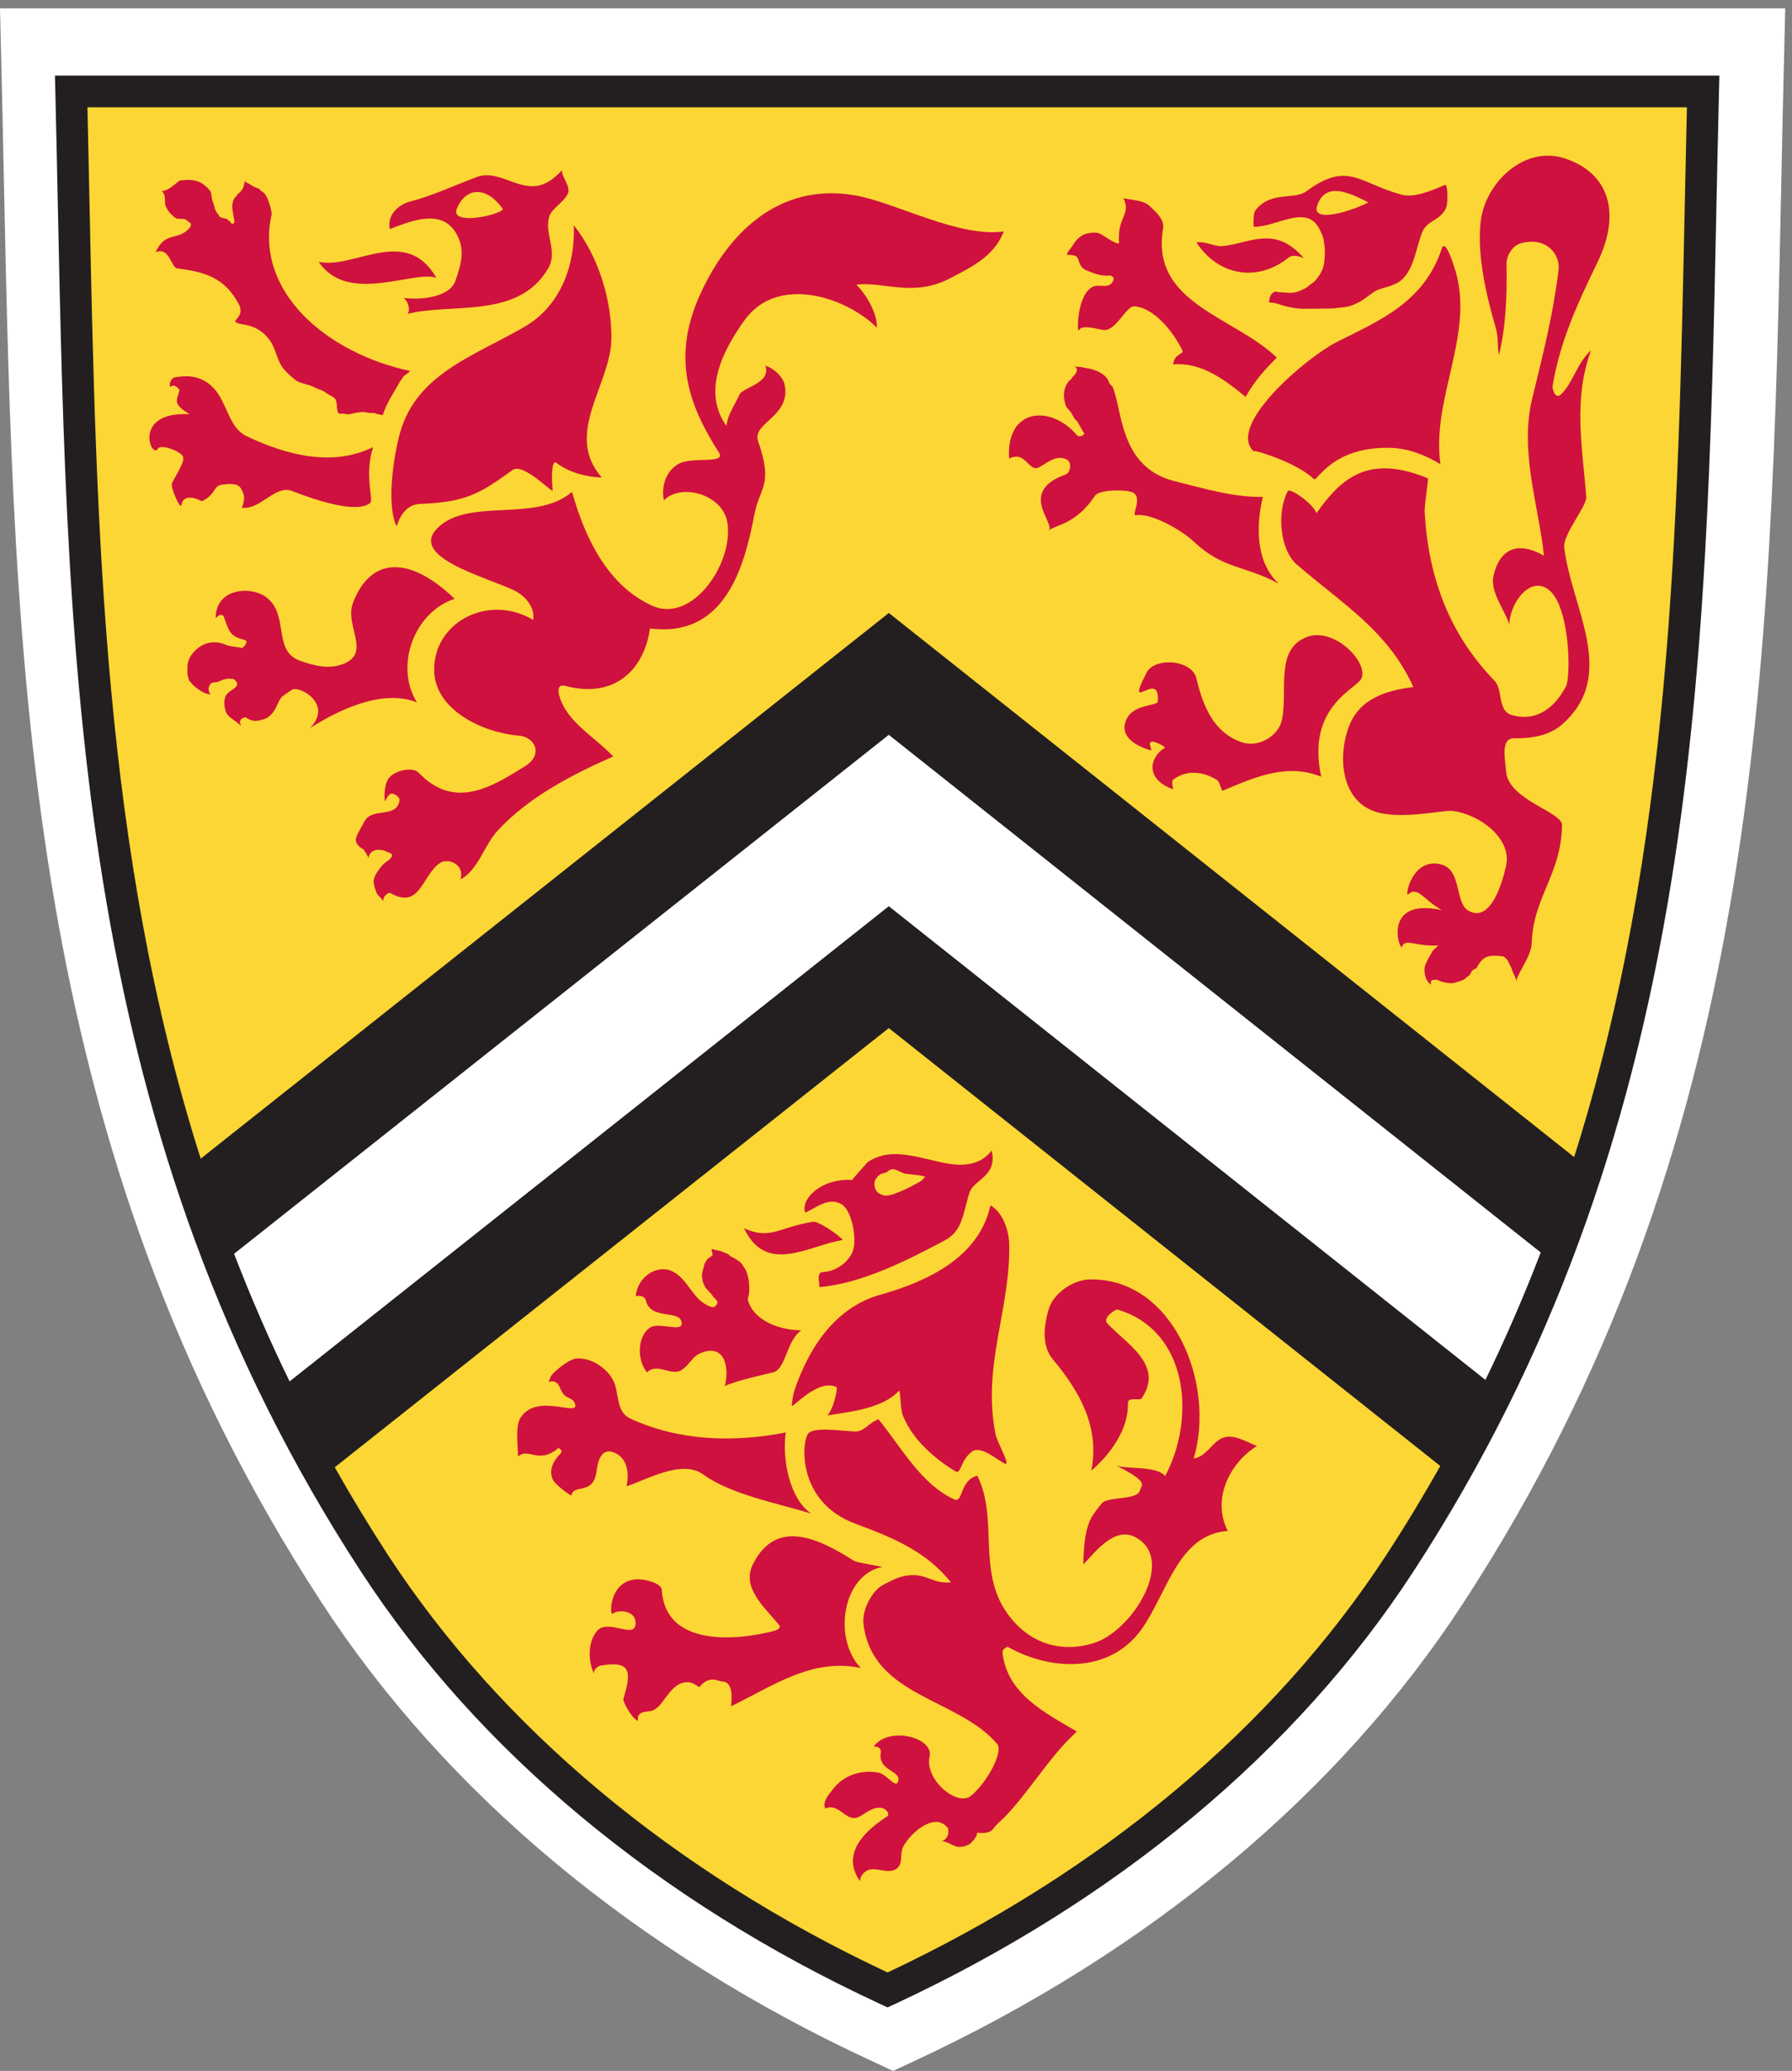
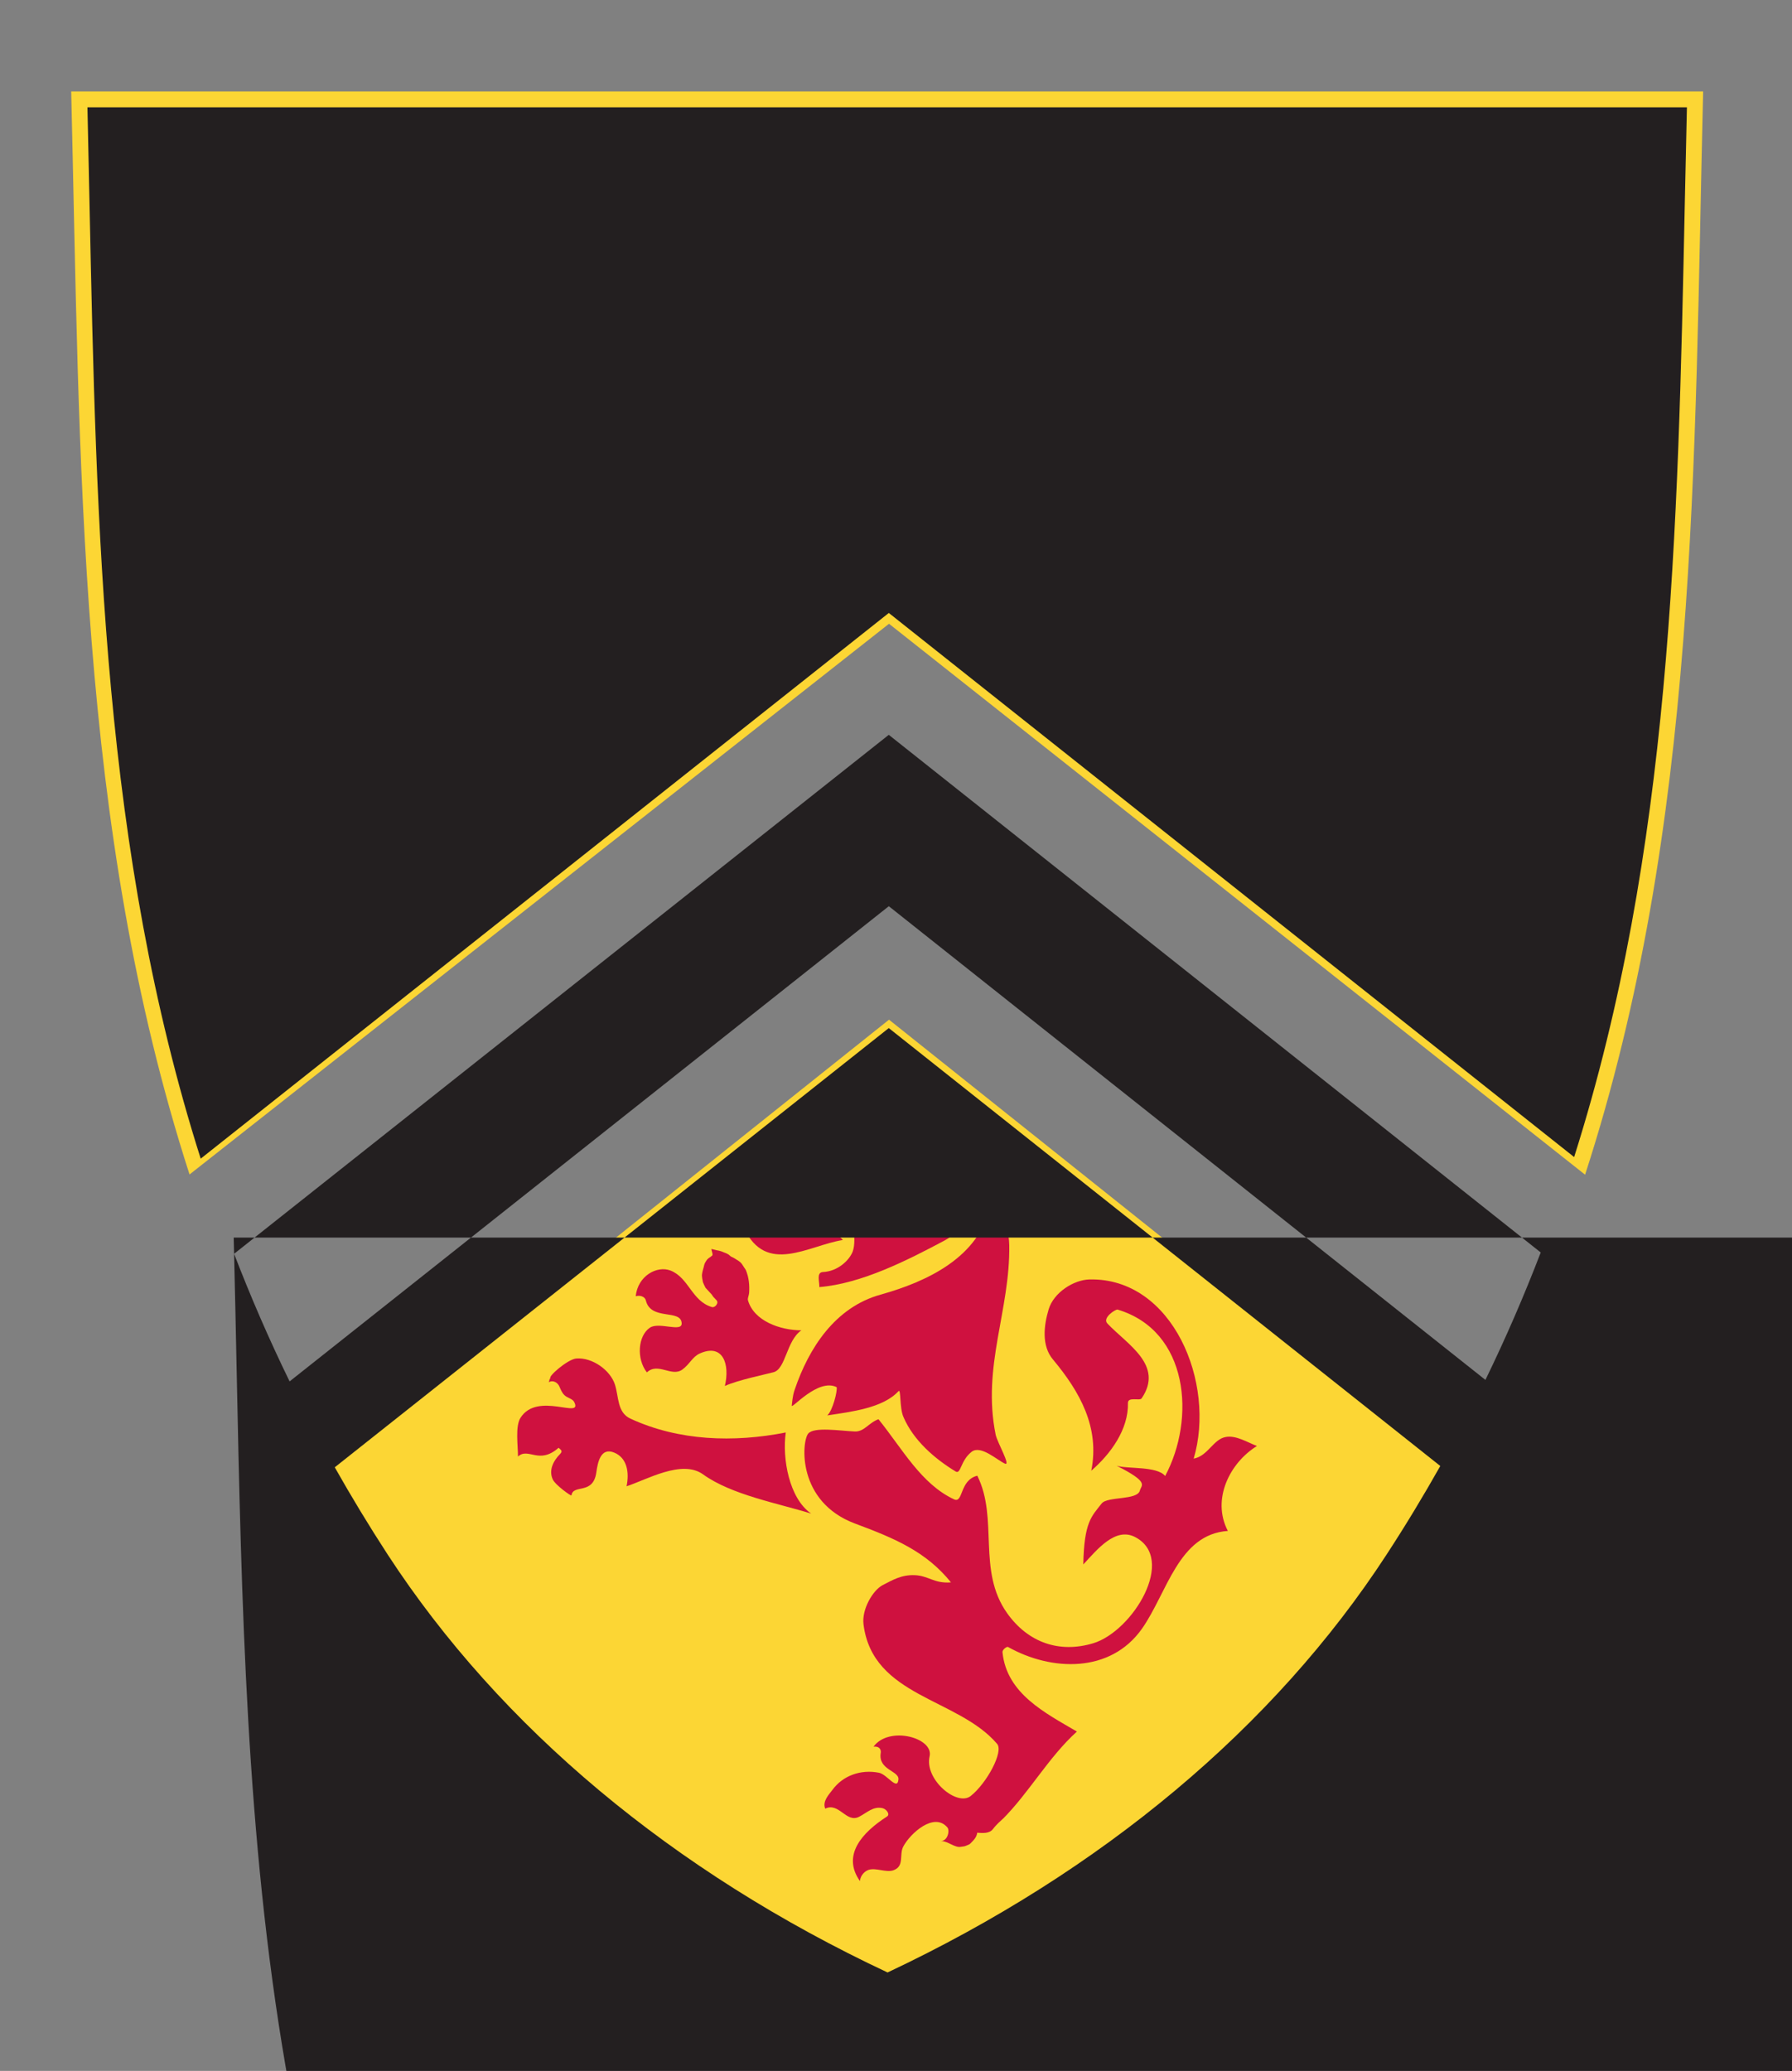
<svg xmlns="http://www.w3.org/2000/svg" xmlns:ns1="http://www.inkscape.org/namespaces/inkscape" xmlns:ns2="http://sodipodi.sourceforge.net/DTD/sodipodi-0.dtd" id="svg2" version="1.1" ns1:version="0.91 r13725" xml:space="preserve" width="135" height="156" viewBox="0 0 135 156" ns2:docname="uw.svg">
  <rect x="0" y="0" width="135" height="156" fill="#808080" stroke="none" />
  <defs id="defs6" />
  <ns2:namedview pagecolor="#ffffff" bordercolor="#666666" borderopacity="1" objecttolerance="10" gridtolerance="10" guidetolerance="10" ns1:pageopacity="0" ns1:pageshadow="2" ns1:window-width="1920" ns1:window-height="1010" id="namedview4" showgrid="false" ns1:zoom="1.6252232" ns1:cx="244.29879" ns1:cy="208.8795" ns1:window-x="0" ns1:window-y="30" ns1:window-maximized="1" ns1:current-layer="g10" />
  <g id="g10" ns1:groupmode="layer" ns1:label="ink_ext_XXXXXX" transform="matrix(1.25,0,0,-1.25,0,156)">
    <g id="g4275" transform="translate(-197.874,-60.622)">
-       <path d="m 251.699,60.622 -1.279,0.593 c -14.202,6.573 -25.662,16.119 -33.148,27.608 -17.952,27.545 -18.544,55.998 -19.171,86.119 -0.049,2.284 -0.096,4.571 -0.153,6.866 l -0.074,3.114 107.593,0 -0.075,-3.115 c -0.057,-2.307 -0.107,-4.609 -0.152,-6.908 -0.632,-30.104 -1.228,-58.545 -19.175,-86.076 -7.468,-11.469 -18.91,-21.014 -33.086,-27.604 l -1.28,-0.597" style="fill:#ffffff;fill-opacity:1;fill-rule:nonzero;stroke:none" id="path54" ns1:connector-curvature="0" />
      <path d="m 251.453,147.832 -42.156,-33.187 c -6.775,20.986 -6.587,42.926 -7.132,65.268 l 98.353,0 c -0.544,-22.397 -0.291,-44.249 -7.114,-65.282 l -41.951,33.201" style="fill:#fcd634;fill-opacity:1;fill-rule:nonzero;stroke:none" id="path56" ns1:connector-curvature="0" />
      <path d="m 285.59,96.737 c -1.039,-1.846 -2.151,-3.682 -3.343,-5.514 -7.497,-11.51 -18.634,-20.027 -30.881,-25.721 -12.295,5.694 -23.428,14.211 -30.93,25.721 -1.169,1.789 -3.272,5.385 -3.272,5.385 l 34.289,27.365 34.137,-27.236" style="fill:#fcd634;fill-opacity:1;fill-rule:nonzero;stroke:none" id="path58" ns1:connector-curvature="0" />
      <path d="m 222.593,163.065 c -4.98,1.058 -9.413,4.762 -8.344,9.461 0.009,0.045 -0.191,1.214 -0.622,1.375 -0.033,0.014 -0.104,0.147 -0.178,0.165 -0.189,0.05 -0.347,0.133 -0.506,0.248 -0.057,0.041 -0.289,0.12 -0.289,0.203 -0.09,-0.195 -0.071,-0.373 -0.203,-0.543 -0.047,-0.063 -0.118,-0.161 -0.189,-0.199 -0.09,-0.047 -0.097,-0.13 -0.166,-0.191 -0.373,-0.376 -0.175,-0.943 -0.116,-1.374 0.017,-0.109 0.062,-0.241 -0.071,-0.266 -0.158,-0.028 -0.031,0.043 -0.215,0.157 -0.043,0.027 -0.107,0.097 -0.154,0.12 -0.078,0.036 -0.388,0.079 -0.44,0.154 -0.057,0.082 -0.033,0.109 -0.106,0.176 -0.175,0.154 -0.189,0.463 -0.315,0.781 -0.023,0.057 -0.074,0.335 -0.074,0.396 0,0.32 -0.813,0.83 -0.497,0.568 0.108,-0.09 -0.019,0.129 -0.452,0.237 -0.274,0.069 -0.593,0.054 -0.901,0.015 -0.065,-0.009 -0.124,-0.063 -0.17,-0.096 -0.316,-0.246 -0.609,-0.538 -1.021,-0.556 0.068,0.043 0.105,-0.039 0.136,-0.076 0.196,-0.253 0.053,-0.565 0.17,-0.844 0.116,-0.273 0.315,-0.483 0.548,-0.67 0.227,-0.178 0.622,0.056 0.796,-0.253 0,0.01 0.371,-0.087 0.006,-0.452 -0.67,-0.676 -1.413,-0.129 -1.969,-1.383 0.84,0.362 0.934,-0.918 1.291,-0.966 1.605,-0.219 2.828,-0.502 3.708,-2.13 0.54,-0.995 -0.963,-1.042 0.395,-1.274 0.691,-0.119 1.152,-0.466 1.502,-0.955 0.365,-0.514 0.416,-1.203 0.807,-1.683 0.286,-0.343 0.393,-0.411 0.736,-0.698 0.156,-0.131 0.648,-0.258 0.835,-0.305 0.184,-0.05 0.296,-0.142 0.471,-0.207 0.19,-0.068 0.385,-0.134 0.544,-0.263 0.135,-0.112 0.476,-0.229 0.554,-0.385 0.139,-0.271 0.025,-0.551 0.175,-0.824 0.044,-0.076 0.255,-0.01 0.345,-0.039 0.082,-0.03 0.272,-0.039 0.324,-0.03 0.327,0.075 0.405,0.096 0.648,0.125 0.372,0.043 0.329,-0.074 0.81,-0.05 0.101,0 0.141,-0.075 0.281,-0.075 0.093,0 0.253,-0.099 0.281,-0.015 0.145,0.457 0.384,0.896 0.653,1.342 0.268,0.445 0.246,0.488 0.587,0.953 -0.04,-0.013 0.438,0.322 0.395,0.326" style="fill:#cf113f;fill-opacity:1;fill-rule:nonzero;stroke:none" id="path60" ns1:connector-curvature="0" />
      <path d="m 210.165,162.487 c 1.46,-0.785 1.262,-2.727 2.577,-3.354 2.34,-1.113 5.131,-1.877 7.618,-0.656 -0.553,-1.73 0.059,-3.178 -0.182,-3.373 -0.781,-0.627 -3.157,0.119 -4.678,0.723 -1.047,0.416 -1.897,-1.141 -3.051,-1.004 0.056,0.134 0.189,0.535 0.111,0.781 -0.182,0.562 -0.329,0.727 -1.264,0.617 -0.605,-0.066 -0.354,-0.564 -1.259,-1.01 -0.357,0.213 -1.122,0.452 -1.233,-0.226 -0.053,-0.319 -0.689,1.101 -0.561,1.338 0.592,1.062 0.713,1.31 0.671,1.541 -0.07,0.349 -1.352,0.822 -1.519,0.527 -0.399,-0.697 -1.577,2.258 1.898,2.068 -0.934,0.6 -0.827,0.705 -0.607,1.418 0.026,0.098 -0.325,0.469 -0.562,0.213 -0.079,0.276 0.107,0.576 0.325,0.602 0.571,0.08 1.131,0.112 1.716,-0.205" style="fill:#cf113f;fill-opacity:1;fill-rule:nonzero;stroke:none" id="path62" ns1:connector-curvature="0" />
      <path d="m 217.081,169.647 c 2.107,-0.485 5.262,2.238 7.093,-0.97 -1.352,0.49 -5.35,-1.65 -7.093,0.97" style="fill:#cf113f;fill-opacity:1;fill-rule:nonzero;stroke:none" id="path64" ns1:connector-curvature="0" />
      <path d="m 234.721,164.982 c -0.043,-2.749 -2.889,-5.716 -0.58,-8.333 -0.945,0.015 -2.063,0.342 -2.719,0.873 -0.366,0.299 -0.286,-1.307 -0.236,-1.639 0.043,-0.281 -1.753,1.694 -2.427,1.211 -1.905,-1.369 -2.731,-1.935 -5.563,-2.039 -0.785,-0.027 -1.194,-0.662 -1.419,-1.348 -0.641,1.311 -0.166,4.293 0.203,5.618 1.003,3.634 4.652,4.713 7.581,6.449 2.1,1.251 3,3.694 2.893,6.076 1.49,-1.863 2.3,-4.53 2.267,-6.868" style="fill:#cf113f;fill-opacity:1;fill-rule:nonzero;stroke:none" id="path66" ns1:connector-curvature="0" />
      <path d="m 221.32,134.036 c 0.356,-0.08 0.09,-0.377 -0.049,-0.467 -0.292,-0.192 -0.493,-0.43 -0.677,-0.721 -0.14,-0.217 -0.239,-0.449 -0.185,-0.717 0.036,-0.197 0.103,-0.371 0.176,-0.549 0.047,-0.111 0.148,-0.173 0.231,-0.263 0.036,-0.035 0.163,-0.199 0.166,-0.211 -0.078,0.277 0.312,0.556 0.405,0.504 1.812,-1.055 1.919,1.08 3.005,1.802 0.461,0.311 1.504,-0.046 1.234,-0.99 1.084,0.576 1.403,2.035 2.248,2.948 1.864,2.023 4.479,3.369 6.957,4.464 -0.896,0.953 -2.217,1.752 -2.889,2.844 -0.331,0.539 -0.725,1.6 0.008,1.404 3.049,-0.796 4.76,1.065 5.098,3.467 4.516,-0.584 5.692,3.686 6.301,6.912 0.296,1.567 1.151,1.701 0.214,4.369 -0.387,1.116 2.004,1.483 1.597,3.409 -0.113,0.531 -0.77,1.067 -1.159,1.13 0.369,-1.039 -1.369,-1.3 -1.559,-1.724 -0.294,-0.666 -0.723,-1.197 -0.781,-1.897 -1.471,2.036 -0.278,4.489 1.101,6.396 2.017,2.779 6.198,1.319 7.958,-0.473 0.031,0.899 -0.664,2.043 -1.24,2.594 1.647,0.21 3.433,-0.792 5.678,0.397 1.297,0.69 2.605,1.279 3.213,2.81 -2.756,-0.378 -6.492,1.744 -8.974,2.176 -4.629,0.802 -7.736,-2.355 -9.394,-6.121 -1.649,-3.761 -0.591,-6.57 1.199,-9.38 0.45,-0.709 -1.59,-0.242 -2.393,-0.66 -0.784,-0.405 -1.103,-1.371 -0.925,-2.225 0.986,1.059 3.602,0.406 3.839,-1.408 0.322,-2.449 -2.146,-6.012 -4.531,-4.942 -2.552,1.145 -3.998,3.836 -4.844,6.866 -2.182,-1.879 -6.215,-0.326 -8.089,-2.162 -1.781,-1.745 2.777,-2.928 4.552,-3.75 0.653,-0.307 1.308,-0.975 1.199,-1.801 -2.78,1.635 -6.127,-0.219 -5.964,-3.19 0.125,-2.218 2.841,-3.599 5.105,-3.787 0.942,-0.076 1.509,-1.127 0.363,-1.843 -2.009,-1.256 -4.249,-2.657 -6.414,-0.385 -0.363,0.379 -1.659,0.14 -1.916,-0.549 -0.126,-0.334 -0.166,-0.85 -0.115,-1.191 0.117,0.207 0.256,0.5 0.439,0.476 0.213,-0.029 0.472,-0.254 0.444,-0.412 -0.186,-1.113 -1.649,-0.393 -2.103,-1.258 -0.009,-0.019 -0.034,-0.035 -0.045,-0.056 -0.029,-0.073 -0.067,-0.133 -0.099,-0.198 -0.296,-0.588 -0.703,-0.957 0.025,-1.416 -0.018,0.108 0.363,-0.469 0.356,-0.57 0.035,0.533 0.591,0.525 0.591,0.525 l 0.322,-0.037 0.321,-0.14" style="fill:#cf113f;fill-opacity:1;fill-rule:nonzero;stroke:none" id="path68" ns1:connector-curvature="0" />
      <path d="m 211.909,144.493 c -0.286,0.091 -0.584,-0.02 -0.868,-0.147 -0.182,-0.082 -0.399,0.004 -0.51,-0.182 -0.068,-0.109 -0.108,-0.232 -0.072,-0.361 0.019,-0.066 0.048,-0.193 0.105,-0.234 -0.381,0.031 -0.738,0.289 -1.031,0.551 -0.094,0.086 -0.152,0.183 -0.243,0.273 -0.058,0.063 -0.051,0.174 -0.09,0.26 -0.041,0.088 -0.024,0.189 -0.026,0.281 -0.009,0.26 -0.015,0.533 0.103,0.773 0.053,0.112 0.109,0.225 0.189,0.323 0.063,0.08 0.125,0.142 0.195,0.211 0.195,0.185 0.412,0.33 0.67,0.406 0.377,0.113 0.786,0.08 1.146,-0.078 0.286,-0.123 0.627,-0.11 0.927,-0.192 0.16,-0.045 0.461,0.418 0.243,0.471 -0.948,0.233 -0.943,0.49 -1.298,1.447 -0.166,0.188 -0.384,-0.027 -0.476,-0.125 -0.005,1.838 2.177,1.959 3.09,1.231 1.35,-1.086 0.336,-3.211 1.994,-3.797 0.864,-0.309 1.779,-0.545 2.671,-0.166 1.604,0.682 0.005,2.293 0.52,3.656 1.048,2.748 3.365,2.893 6.125,0.242 -2.469,-0.818 -3.624,-4.086 -2.27,-6.238 -2.18,0.854 -4.924,-0.584 -6.454,-1.56 1.422,1.423 -0.578,2.574 -1.082,2.32 l -0.605,-0.422 c -0.291,-0.369 -0.313,-0.75 -0.672,-1.102 -0.201,-0.193 -0.315,-0.232 -0.577,-0.3 -0.363,-0.094 -0.587,-0.067 -0.909,0.146 -0.059,0.039 -0.253,-0.045 -0.291,-0.094 -0.175,-0.213 -0.004,-0.32 -0.009,-0.4 -0.036,0.029 -0.26,0.211 -0.294,0.236 -0.205,0.155 -0.442,0.289 -0.57,0.5 -0.127,0.213 -0.215,0.744 -0.071,1.039 0.145,0.286 0.433,0.375 0.627,0.575 0.182,0.181 -0.035,0.464 -0.255,0.498" style="fill:#cf113f;fill-opacity:1;fill-rule:nonzero;stroke:none" id="path70" ns1:connector-curvature="0" />
      <path d="m 264.908,168.764 c 0.196,-0.125 -0.014,-0.481 -0.239,-0.544 -0.265,-0.074 -0.637,0.038 -0.868,-0.052 -1.039,-0.381 -1.041,-2.938 -0.9,-2.642 0.157,0.326 0.923,0.114 1.417,0.017 0.803,-0.163 1.409,1.466 1.936,1.421 1.247,-0.114 2.413,-1.665 2.889,-2.685 0.085,-0.186 -0.523,-0.193 -0.564,-0.82 1.699,0.16 3.135,-0.945 4.363,-1.953 0.599,1.039 1.202,1.682 1.881,2.362 -2.555,2.486 -7.635,3.256 -6.851,7.787 0.103,0.582 -0.554,1.094 -0.845,1.379 -0.331,0.316 -1.084,0.335 -1.545,0.443 0.485,-1.003 -0.391,-1.102 -0.265,-2.695 0,-0.051 -0.144,-0.017 -0.199,0.005 -0.305,0.131 -0.565,0.32 -0.856,0.502 -0.263,0.163 -0.509,0.12 -0.8,0.077 -0.177,-0.024 -0.338,-0.105 -0.487,-0.212 -0.242,-0.173 -0.365,-0.394 -0.533,-0.64 -0.033,-0.043 -0.066,-0.098 -0.103,-0.137 -0.055,-0.056 -0.163,-0.227 -0.171,-0.314 0.133,0.014 0.544,-0.018 0.615,-0.127 0.118,-0.187 0.123,-0.4 0.263,-0.578 0.175,-0.221 0.322,-0.228 0.577,-0.334 0.398,-0.168 0.753,-0.244 1.188,-0.206" style="fill:#cf113f;fill-opacity:1;fill-rule:nonzero;stroke:none" id="path72" ns1:connector-curvature="0" />
-       <path d="m 271.516,170.589 c 1.594,0.118 3.174,1.342 4.939,-0.729 -0.326,0.157 -0.705,0.211 -0.903,0.051 -1.952,-1.573 -4.323,-1.041 -5.572,0.907 0.508,0.081 1.124,-0.26 1.536,-0.229" style="fill:#cf113f;fill-opacity:1;fill-rule:nonzero;stroke:none" id="path74" ns1:connector-curvature="0" />
-       <path d="m 278.416,164.8 c 2.622,1.325 5.272,2.393 6.351,5.643 0.21,0.634 0.695,-0.946 0.725,-1.035 1.387,-3.97 -1.377,-7.911 -0.808,-11.96 -0.923,0.564 -1.961,0.953 -2.974,0.984 -3.599,0.104 -4.453,-2.086 -4.656,-1.881 -0.987,0.998 -3.821,1.854 -3.616,1.664 -1.681,1.555 3.173,5.665 4.978,6.585" style="fill:#cf113f;fill-opacity:1;fill-rule:nonzero;stroke:none" id="path76" ns1:connector-curvature="0" />
      <path d="m 271.251,138.391 c 0.359,-0.555 -0.119,0.315 0.29,-0.629 1.897,0.795 3.861,1.703 5.96,0.852 -0.93,4.267 2.186,5.302 2.432,5.941 0.395,1.026 -1.687,3.063 -3.255,2.494 -2.002,-0.717 -1.169,-3.244 -1.545,-5.01 -0.208,-0.978 -1.42,-1.695 -2.425,-1.347 -1.656,0.57 -2.321,2.113 -2.73,3.846 -0.275,1.152 -2.517,1.291 -3.002,0.347 -1.377,-2.678 0.818,0.309 0.676,-1.722 -0.023,-0.346 -1.609,-0.086 -1.964,-1.291 -0.241,-0.823 0.538,-1.372 1.517,-1.661 0.18,-0.05 -0.189,0.409 0.057,0.51 0.177,0.068 0.896,-0.316 0.811,-0.365 -0.944,-0.576 -1.185,-1.914 0.502,-2.498 0.012,-0.002 -0.123,0.482 0.004,0.578 1.318,0.984 2.692,-0.078 2.695,-0.045" style="fill:#cf113f;fill-opacity:1;fill-rule:nonzero;stroke:none" id="path78" ns1:connector-curvature="0" />
      <path d="m 242.714,111.407 c 1.578,-0.729 2.087,0.054 4.162,0.39 0.291,0.047 1.457,-0.715 1.796,-1.101 -2.078,-0.328 -4.607,-2.139 -5.958,0.711" style="fill:#cf113f;fill-opacity:1;fill-rule:nonzero;stroke:none" id="path80" ns1:connector-curvature="0" />
      <path d="m 241.87,109.745 c -0.098,0.107 -0.234,0.152 -0.362,0.201 -0.128,0.06 -0.268,0.107 -0.416,0.127 -0.036,0.008 -0.299,0.068 -0.339,0.082 -0.01,-0.092 0.111,-0.334 0.043,-0.397 -0.166,-0.152 -0.225,-0.117 -0.358,-0.316 -0.049,-0.08 -0.101,-0.156 -0.121,-0.246 -0.037,-0.182 -0.118,-0.389 -0.139,-0.596 -0.007,-0.103 0.036,-0.352 0.059,-0.447 0.015,-0.051 0.125,-0.276 0.157,-0.336 0,-0.002 0.252,-0.272 0.239,-0.26 0.293,-0.295 0.052,-0.123 0.414,-0.48 0.182,-0.172 -0.086,-0.475 -0.261,-0.424 -1.221,0.353 -1.39,1.767 -2.503,2.203 -0.809,0.312 -1.972,-0.317 -2.095,-1.549 0.271,0.08 0.555,-0.027 0.61,-0.252 0.298,-1.242 2.117,-0.502 2.159,-1.375 0.033,-0.572 -1.36,0.098 -1.911,-0.266 -0.729,-0.486 -0.826,-1.884 -0.185,-2.697 0.662,0.629 1.486,-0.293 2.129,0.166 0.45,0.321 0.611,0.778 1.07,0.979 1.398,0.617 1.81,-0.67 1.5,-1.963 0.754,0.351 2.531,0.717 2.938,0.83 0.738,0.201 0.769,1.896 1.67,2.523 -1.277,0.006 -2.857,0.561 -3.215,1.809 -0.033,0.133 0.057,0.285 0.068,0.437 0.034,0.475 -0.011,0.934 -0.191,1.372 -0.018,0.044 -0.063,0.105 -0.1,0.158 -0.048,0.07 -0.091,0.142 -0.141,0.219 -0.128,0.175 -0.315,0.255 -0.497,0.371 -0.08,0.052 -0.18,0.066 -0.238,0.146" style="fill:#cf113f;fill-opacity:1;fill-rule:nonzero;stroke:none" id="path82" ns1:connector-curvature="0" />
      <path d="m 232.476,100.94 c 0.56,-1.086 -2.197,0.656 -3.23,-0.955 -0.331,-0.516 -0.154,-1.68 -0.154,-2.338 0.635,0.574 1.263,-0.518 2.446,0.527 0.13,-0.117 0.273,-0.189 0.093,-0.373 -0.436,-0.441 -0.682,-0.99 -0.45,-1.519 0.144,-0.346 1.127,-1.039 1.133,-0.979 0.1,0.709 1.311,0 1.5,1.395 0.083,0.576 0.251,1.531 1.083,1.183 0.76,-0.314 0.916,-1.175 0.739,-2.027 1.211,0.394 3.341,1.637 4.611,0.717 1.708,-1.233 4.512,-1.742 6.511,-2.362 -1.327,0.92 -1.749,3.325 -1.527,4.887 -3.146,-0.617 -6.449,-0.512 -9.366,0.836 -0.797,0.371 -0.69,1.295 -0.931,2.053 -0.273,0.855 -1.349,1.642 -2.324,1.57 -0.525,-0.039 -1.784,-1.141 -1.545,-1.195 -0.081,0.019 -0.078,-0.162 -0.121,-0.238 0.237,0.148 0.537,0 0.644,-0.256 0.078,-0.178 0.151,-0.375 0.303,-0.52 0.177,-0.174 0.487,-0.215 0.585,-0.406" style="fill:#cf113f;fill-opacity:1;fill-rule:nonzero;stroke:none" id="path84" ns1:connector-curvature="0" />
-       <path d="m 240.018,83.748 c 0.61,0.747 1.119,0.35 1.383,0.342 0.639,-0.021 0.596,-0.92 0.531,-1.494 2.503,1.211 4.884,2.936 7.821,2.305 -1.708,1.787 -1.106,5.627 1.312,6.099 0.005,0 -1.558,0.256 -1.724,0.362 -2.101,1.334 -4.67,2.603 -6.082,-0.188 -0.703,-1.388 0.586,-2.51 1.552,-3.656 0.174,-0.207 -0.107,-0.332 -0.334,-0.393 -2.297,-0.587 -6.53,-0.933 -6.721,2.504 -0.02,0.348 -0.909,0.635 -1.482,0.618 -1.701,-0.053 -1.674,-2.219 -1.48,-2.071 0.371,0.285 1.512,0.182 1.374,-0.685 -0.128,-0.815 -1.715,0.425 -2.347,-0.391 -0.53,-0.68 -0.513,-1.799 -0.137,-2.553 -0.076,0.276 0.244,0.481 0.417,0.506 1.764,0.297 1.864,-0.316 1.34,-2.025 -0.04,-0.129 0.521,-1.211 0.893,-1.307 -0.028,0.012 -0.023,0.246 0.028,0.326 0.05,0.084 0.135,0.147 0.225,0.178 0.191,0.061 0.388,0.051 0.582,0.102 0.092,0.027 0.161,0.086 0.248,0.138 0.138,0.088 0.232,0.209 0.331,0.334 0.412,0.518 0.774,1.178 1.465,1.244 0.319,0.034 0.522,-0.111 0.797,-0.289" style="fill:#cf113f;fill-opacity:1;fill-rule:nonzero;stroke:none" id="path86" ns1:connector-curvature="0" />
      <path d="m 258.274,75.77 c 1.611,1.603 2.778,3.74 4.502,5.303 -1.89,1.113 -4.235,2.275 -4.483,4.775 -0.019,0.168 0.263,0.358 0.329,0.324 2.628,-1.476 6.175,-1.591 8.072,1.094 1.529,2.172 2.193,5.693 5.179,5.898 -0.994,1.909 0.123,4.112 1.755,5.118 -0.551,0.207 -1.259,0.66 -1.878,0.543 -0.753,-0.127 -1.077,-1.149 -1.936,-1.305 1.351,4.551 -1.26,10.91 -6.276,10.799 -0.939,-0.02 -2.157,-0.776 -2.465,-1.805 -0.289,-0.969 -0.438,-2.189 0.26,-3.019 1.642,-1.965 2.827,-4.11 2.31,-6.702 1.17,1.008 2.249,2.496 2.209,4.08 -0.007,0.395 0.711,0.112 0.823,0.276 1.37,2.008 -0.87,3.252 -2.061,4.515 -0.329,0.344 0.509,0.874 0.615,0.838 4.301,-1.287 4.709,-6.586 2.866,-10.029 -0.491,0.613 -2.312,0.412 -2.927,0.621 2.011,-1.015 1.49,-1.158 1.405,-1.494 -0.151,-0.605 -1.956,-0.34 -2.306,-0.785 -0.604,-0.774 -1.058,-1.111 -1.105,-3.672 0.835,0.898 1.928,2.264 3.113,1.656 2.532,-1.301 -0.126,-5.679 -2.512,-6.404 -2.039,-0.615 -3.927,0.033 -5.191,1.811 -1.826,2.568 -0.502,5.679 -1.798,8.285 -1.081,-0.266 -0.835,-1.678 -1.398,-1.426 -1.987,0.924 -3.118,3.049 -4.559,4.83 -0.596,-0.217 -0.861,-0.768 -1.436,-0.738 -0.852,0.035 -2.458,0.297 -2.801,-0.131 -0.395,-0.496 -0.686,-4.11 2.829,-5.42 2.385,-0.889 4.276,-1.682 5.778,-3.543 -1.008,-0.084 -1.358,0.404 -2.181,0.434 -0.81,0.031 -1.323,-0.286 -1.936,-0.6 -0.584,-0.301 -1.27,-1.451 -1.154,-2.365 0.551,-4.375 5.688,-4.432 8.051,-7.2 0.406,-0.468 -0.62,-2.371 -1.588,-3.14 -0.823,-0.66 -2.801,0.992 -2.48,2.387 0.261,1.115 -2.436,1.863 -3.379,0.585 0.376,0.042 0.467,-0.207 0.434,-0.378 -0.168,-1.03 1.109,-1.073 1.067,-1.592 -0.056,-0.723 -0.681,0.303 -1.175,0.396 -1.089,0.215 -2.17,-0.164 -2.806,-1.035 -0.192,-0.262 -0.62,-0.685 -0.431,-1.129 0.832,0.406 1.266,-0.89 2.041,-0.488 0.472,0.24 0.857,0.658 1.427,0.514 0.225,-0.061 0.459,-0.37 0.253,-0.5 -1.514,-0.975 -2.727,-2.336 -1.63,-3.889 0.029,0.361 0.316,0.617 0.544,0.682 0.445,0.125 1.029,-0.178 1.46,-0.036 0.705,0.239 0.341,0.936 0.61,1.438 0.421,0.791 1.853,2.096 2.658,1.146 0.148,-0.173 0.033,-0.812 -0.401,-0.82 0.446,0.008 0.843,-0.426 1.221,-0.344 0.106,0.018 0.221,0.018 0.317,0.069 0.085,0.041 0.183,0.06 0.246,0.129 0.178,0.179 0.383,0.369 0.413,0.65 0.323,-0.025 0.735,-0.061 0.948,0.219 0.206,0.277 0.464,0.494 0.69,0.705" style="fill:#cf113f;fill-opacity:1;fill-rule:nonzero;stroke:none" id="path88" ns1:connector-curvature="0" />
      <path d="m 250.945,107.403 c 2.818,0.791 5.948,2.256 6.621,5.385 0.855,-0.516 1.124,-1.684 1.134,-2.397 0.062,-3.924 -1.654,-7.312 -0.821,-11.422 0.093,-0.463 0.941,-1.92 0.556,-1.748 -0.468,0.211 -1.459,1.141 -2.006,0.709 -0.682,-0.533 -0.637,-1.381 -0.965,-1.182 -1.237,0.754 -2.546,1.866 -3.15,3.303 -0.231,0.541 -0.134,1.703 -0.288,1.537 -0.939,-1.027 -2.865,-1.244 -4.294,-1.463 0.327,0.291 0.618,1.461 0.566,1.702 -1.122,0.564 -2.735,-1.358 -2.707,-1.112 0.059,0.619 0.126,0.811 0.184,0.979 0.838,2.461 2.413,4.949 5.17,5.709" style="fill:#cf113f;fill-opacity:1;fill-rule:nonzero;stroke:none" id="path90" ns1:connector-curvature="0" />
      <path d="m 228.014,172.678 c 0.118,0.052 0.179,0.134 0.165,0.151 -1.022,1.432 -2.252,1.29 -2.773,0.013 -0.352,-0.862 1.703,-0.585 2.608,-0.164 m 1.996,1.522 c 0.731,0.02 1.27,0.471 1.736,0.965 -0.037,-0.412 0.566,-0.994 0.344,-1.433 -0.279,-0.55 -0.985,-0.879 -1.122,-1.391 -0.291,-1.046 0.552,-2.068 -0.064,-3.107 -1.807,-3.059 -5.756,-2.046 -8.453,-2.726 0.188,0.333 -0.045,0.822 -0.248,0.96 1.197,-0.155 2.789,0.108 3.11,1.011 0.394,1.114 0.59,1.937 0.067,2.858 -0.863,1.518 -2.659,0.808 -4.008,0.281 -0.213,0.942 0.67,1.514 1.179,1.646 1.428,0.375 2.725,0.993 4.057,1.489 1.16,0.436 2.214,-0.582 3.402,-0.553" style="fill:#cf113f;fill-opacity:1;fill-rule:nonzero;stroke:none" id="path92" ns1:connector-curvature="0" />
-       <path d="m 280.333,173.223 c 0.113,0.065 -0.09,-0.088 0.005,0.007 -1.117,0.559 -2.569,1.291 -3.081,-0.2 -0.373,-1.093 2.108,-0.327 3.076,0.193 m 1.788,-4.788 c -0.386,-0.334 -1.029,-0.324 -1.467,-0.623 -0.267,-0.186 -0.508,-0.382 -0.785,-0.55 -0.13,-0.08 -0.518,-0.253 -0.66,-0.289 -0.393,-0.099 -0.308,-0.054 -0.67,-0.099 -0.217,-0.033 -0.319,-0.043 -0.536,-0.043 -0.216,0 -0.883,-0.019 -1.096,-0.015 -0.513,0.01 -0.6,-0.023 -1.114,0.058 -0.296,0.045 -0.577,0.125 -0.856,0.22 -0.187,0.061 -0.386,0.096 -0.583,0.101 0.024,0.206 0.047,0.429 0.211,0.564 0.213,0.184 0.255,0.018 0.568,0.047 0.013,0.002 0.442,-0.036 0.459,-0.036 0.071,0.002 0.158,0.005 0.234,0.017 0.135,0.019 0.248,0.045 0.369,0.104 0.154,0.073 0.322,0.118 0.461,0.229 0.048,0.043 0.105,0.083 0.155,0.131 0.101,0.097 0.241,0.146 0.333,0.262 0.294,0.357 0.513,0.704 0.544,1.164 0.031,0.341 0.056,0.693 -0.007,1.042 -0.01,0.054 -0.019,0.113 -0.024,0.164 -0.021,0.269 -0.154,0.522 -0.286,0.774 -0.783,1.493 -2.662,0.032 -3.949,0.1 0,0.285 -0.026,0.807 0.119,0.994 0.918,1.184 2.337,0.601 3.072,1.145 2.478,1.833 3.135,0.511 5.724,-0.206 0.775,-0.214 1.888,0.275 2.623,0.589 0.18,0.076 0.178,-1.093 0.086,-1.331 -0.308,-0.82 -1.157,-0.779 -1.455,-1.513 -0.436,-1.081 -0.504,-2.598 -1.645,-3.142" style="fill:#cf113f;fill-opacity:1;fill-rule:nonzero;stroke:none" id="path94" ns1:connector-curvature="0" />
      <path d="m 251.099,113.393 c 0.442,-0.162 1.755,0.559 2.231,0.826 0.115,0.065 0.196,0.178 0.288,0.272 0.007,0.011 -0.01,0.039 -0.028,0.041 -0.376,0.08 -0.717,0.109 -1.086,0.148 -0.276,0.033 -0.483,0.221 -0.76,0.276 -0.07,0.015 -0.137,0.003 -0.213,-0.022 -0.106,-0.043 -0.141,-0.119 -0.229,-0.158 -0.132,-0.063 -0.322,-0.063 -0.44,-0.172 -0.123,-0.109 -0.229,-0.217 -0.265,-0.375 -0.052,-0.182 -0.009,-0.447 0.119,-0.606 0.097,-0.125 0.246,-0.179 0.383,-0.23 m 3.404,2.004 c 1.145,-0.272 2.394,-0.307 3.137,0.693 0.365,-1.551 -1.057,-1.748 -1.323,-2.508 -0.399,-1.154 -0.374,-2.308 -1.492,-2.904 -2.228,-1.187 -5.015,-2.613 -7.573,-2.82 0.021,0.312 -0.194,0.885 0.215,0.906 0.894,0.039 1.593,0.705 1.796,1.234 0.279,0.739 -0.04,2.526 -0.707,2.875 -0.77,0.407 -1.446,-0.218 -2.154,-0.527 -0.298,0.783 0.925,2.082 2.839,1.967 -0.05,0.006 0.951,1.092 0.905,1.059 1.25,0.861 2.623,0.427 4.357,0.025" style="fill:#cf113f;fill-opacity:1;fill-rule:nonzero;stroke:none" id="path96" ns1:connector-curvature="0" />
      <path d="m 289.259,126.252 c -0.038,0.375 0.904,1.5 0.928,2.325 0.089,2.806 1.779,4.13 1.828,7.127 0.012,0.783 -3.227,1.515 -3.369,3.203 -0.066,0.834 -0.343,2.043 0.495,2.025 1.074,-0.019 2.129,0.172 2.888,0.842 3.388,2.982 0.528,7.057 0.118,10.656 -0.089,0.789 1.371,2.488 1.328,3.047 -0.235,3.051 -0.8,5.836 0.286,8.833 -0.852,-0.761 -1.107,-2.021 -1.822,-2.663 -0.347,-0.322 -0.518,0.387 -0.494,0.498 0.428,2.638 1.479,4.949 2.7,7.456 1.445,2.97 0.721,5.383 -1.953,6.271 -2.451,0.816 -4.816,-1.465 -5.082,-3.808 -0.245,-2.15 0.424,-4.727 0.933,-6.488 0.146,-0.516 0.06,-1.102 0.168,-1.55 0.437,1.78 0.487,3.635 0.459,5.515 -0.007,0.459 0.357,1.073 0.828,1.209 1.592,0.461 2.415,-0.69 2.309,-1.584 -0.35,-2.816 -0.918,-4.974 -1.592,-7.771 -0.769,-3.193 0.376,-6.361 0.712,-9.465 -1.226,0.719 -2.558,0.754 -3.031,-1.154 -0.257,-1.016 0.658,-2.08 0.94,-2.979 0.028,1.221 1.18,2.887 2.299,2.143 1.372,-0.912 1.422,-5.295 1.119,-5.873 -0.667,-1.272 -1.763,-2.178 -3.283,-1.729 -0.857,0.252 -0.509,1.52 -1.023,2.057 -2.732,2.824 -3.976,6.203 -4.209,10.103 -0.037,0.571 0.261,2.071 0.178,2.104 -3.572,1.473 -5.217,0.006 -6.7,-2.104 -0.255,0.639 -1.618,1.532 -1.727,1.333 -0.679,-1.258 -0.482,-3.542 0.532,-4.424 2.754,-2.383 5.484,-3.979 7.032,-7.385 -1.652,-0.217 -3.265,-0.693 -3.9,-2.422 -0.662,-1.803 -0.434,-4.311 1.47,-5.043 1.552,-0.596 4.218,0.07 4.803,-0.004 1.648,-0.217 3.494,-1.639 3.236,-3.197 -0.015,-0.08 -0.708,-3.721 -2.286,-2.818 -0.854,0.488 -0.373,2.484 -1.675,2.798 -1.753,0.424 -2.183,-2.023 -1.961,-1.814 0.559,0.533 0.947,-0.348 2.03,-0.945 -3.669,0.796 -2.529,-2.567 -2.397,-2.196 0.189,0.522 0.855,-0.023 2.17,0.067 0.047,0.002 -0.286,-0.278 -0.306,-0.303 -0.205,-0.34 -0.306,-0.504 -0.456,-0.861 -0.073,-0.166 -0.063,-0.352 -0.04,-0.526 0.017,-0.179 0.08,-0.338 0.177,-0.494 0.019,-0.033 0.053,-0.064 0.093,-0.084 0.016,-0.006 0.068,-0.09 0.078,-0.09 0.08,-0.009 -0.071,0.258 0.141,0.276 0.05,0.004 0.207,0.027 0.247,0.011 0.096,-0.035 0.222,-0.099 0.324,-0.125 0.094,-0.027 0.194,-0.045 0.298,-0.062 0.251,-0.031 0.338,-0.039 0.558,0.039 0.185,0.062 0.369,0.103 0.544,0.225 -0.234,-0.163 0.261,0.238 0.239,0.193 0.227,0.49 0.37,0.348 0.419,0.435 0.39,0.743 0.729,0.813 1.592,0.707 0.083,-0.009 0.241,-0.181 0.293,-0.259 0.062,-0.094 0.239,-0.559 0.209,-0.387 0.062,-0.346 0.275,-0.561 0.305,-0.891" style="fill:#cf113f;fill-opacity:1;fill-rule:nonzero;stroke:none" id="path98" ns1:connector-curvature="0" />
      <path d="m 262.793,160.036 c -0.223,0.14 -0.296,0.482 -0.449,0.621 -0.048,0.052 -0.088,0.109 -0.138,0.164 -0.075,0.078 -0.111,0.187 -0.142,0.295 -0.151,0.523 -0.073,1.142 0.4,1.49 0.018,0.017 0.015,0.045 0.023,0.066 0.025,0.049 0.098,0.072 0.11,0.112 0.013,0.045 0.091,0.045 0.066,0.105 0.032,-0.015 0.035,0.03 0.047,0.042 0.095,0.123 0.1,0.34 -0.083,0.4 0.151,-0.012 0.306,-0.008 0.459,-0.043 0.06,-0.012 0.121,-0.028 0.178,-0.035 0.579,-0.076 1.308,-0.339 1.465,-0.921 l 0.203,-0.232 c 0.603,-1.402 0.397,-4.852 3.754,-5.68 1.749,-0.433 3.508,-0.974 5.301,-0.943 -0.432,-1.748 -0.427,-3.965 0.959,-5.23 -2.015,1.097 -3.359,0.865 -5.11,2.523 -0.783,0.74 -2.605,1.75 -3.485,1.602 -0.362,-0.063 0.502,1.164 -0.305,1.408 -0.53,0.158 -1.944,0.123 -2.187,-0.241 -1.161,-1.748 -2.384,-1.738 -2.794,-2.089 0.471,0.402 -1.901,2.336 1.046,3.384 0.282,0.104 0.386,0.745 0.038,0.907 -0.577,0.267 -1.057,-0.131 -1.628,-0.465 -0.652,-0.387 -0.801,1.033 -1.826,0.51 -0.213,3.031 2.489,3.291 4.098,1.4 0.113,-0.143 0.562,0.027 0.376,0.189 l -0.376,0.661" style="fill:#cf113f;fill-opacity:1;fill-rule:nonzero;stroke:none" id="path100" ns1:connector-curvature="0" />
-       <path d="m 299.415,173.228 c -0.416,-19.911 -0.823,-39.054 -6.671,-57.534 l -41.303,32.789 -41.471,-32.885 c -5.882,18.52 -6.287,37.701 -6.703,57.657 -0.039,1.896 -0.08,3.798 -0.123,5.702 l 96.397,0 c -0.045,-1.914 -0.086,-3.823 -0.126,-5.729 z M 281.444,91.745 c -6.777,-10.409 -17.173,-19.11 -30.078,-25.19 -12.927,6.065 -23.339,14.768 -30.131,25.19 -1.135,1.746 -2.193,3.496 -3.186,5.253 l 33.39,26.469 33.238,-26.39 c -1.006,-1.784 -2.077,-3.561 -3.233,-5.332 z m -69.462,18.119 39.457,31.275 39.291,-31.195 c -0.989,-2.574 -2.093,-5.133 -3.333,-7.68 l -35.956,28.547 -36.113,-28.637 c -1.245,2.551 -2.354,5.114 -3.346,7.69 z m -10.796,71.003 0.023,-0.978 c 0.055,-2.23 0.102,-4.454 0.147,-6.673 0.603,-28.934 1.172,-56.264 18.28,-82.514 7.057,-10.832 17.892,-19.846 31.328,-26.067 l 0.402,-0.187 0.403,0.187 c 13.418,6.238 24.234,15.252 31.277,26.067 17.102,26.24 17.676,53.56 18.278,82.485 0.048,2.23 0.095,4.462 0.15,6.702 l 0.023,0.978 -100.311,0" style="fill:#231f20;fill-opacity:1;fill-rule:nonzero;stroke:none" id="path102" ns1:connector-curvature="0" />
+       <path d="m 299.415,173.228 c -0.416,-19.911 -0.823,-39.054 -6.671,-57.534 l -41.303,32.789 -41.471,-32.885 c -5.882,18.52 -6.287,37.701 -6.703,57.657 -0.039,1.896 -0.08,3.798 -0.123,5.702 l 96.397,0 c -0.045,-1.914 -0.086,-3.823 -0.126,-5.729 z M 281.444,91.745 c -6.777,-10.409 -17.173,-19.11 -30.078,-25.19 -12.927,6.065 -23.339,14.768 -30.131,25.19 -1.135,1.746 -2.193,3.496 -3.186,5.253 l 33.39,26.469 33.238,-26.39 c -1.006,-1.784 -2.077,-3.561 -3.233,-5.332 z m -69.462,18.119 39.457,31.275 39.291,-31.195 c -0.989,-2.574 -2.093,-5.133 -3.333,-7.68 l -35.956,28.547 -36.113,-28.637 c -1.245,2.551 -2.354,5.114 -3.346,7.69 z c 0.055,-2.23 0.102,-4.454 0.147,-6.673 0.603,-28.934 1.172,-56.264 18.28,-82.514 7.057,-10.832 17.892,-19.846 31.328,-26.067 l 0.402,-0.187 0.403,0.187 c 13.418,6.238 24.234,15.252 31.277,26.067 17.102,26.24 17.676,53.56 18.278,82.485 0.048,2.23 0.095,4.462 0.15,6.702 l 0.023,0.978 -100.311,0" style="fill:#231f20;fill-opacity:1;fill-rule:nonzero;stroke:none" id="path102" ns1:connector-curvature="0" />
    </g>
  </g>
</svg>